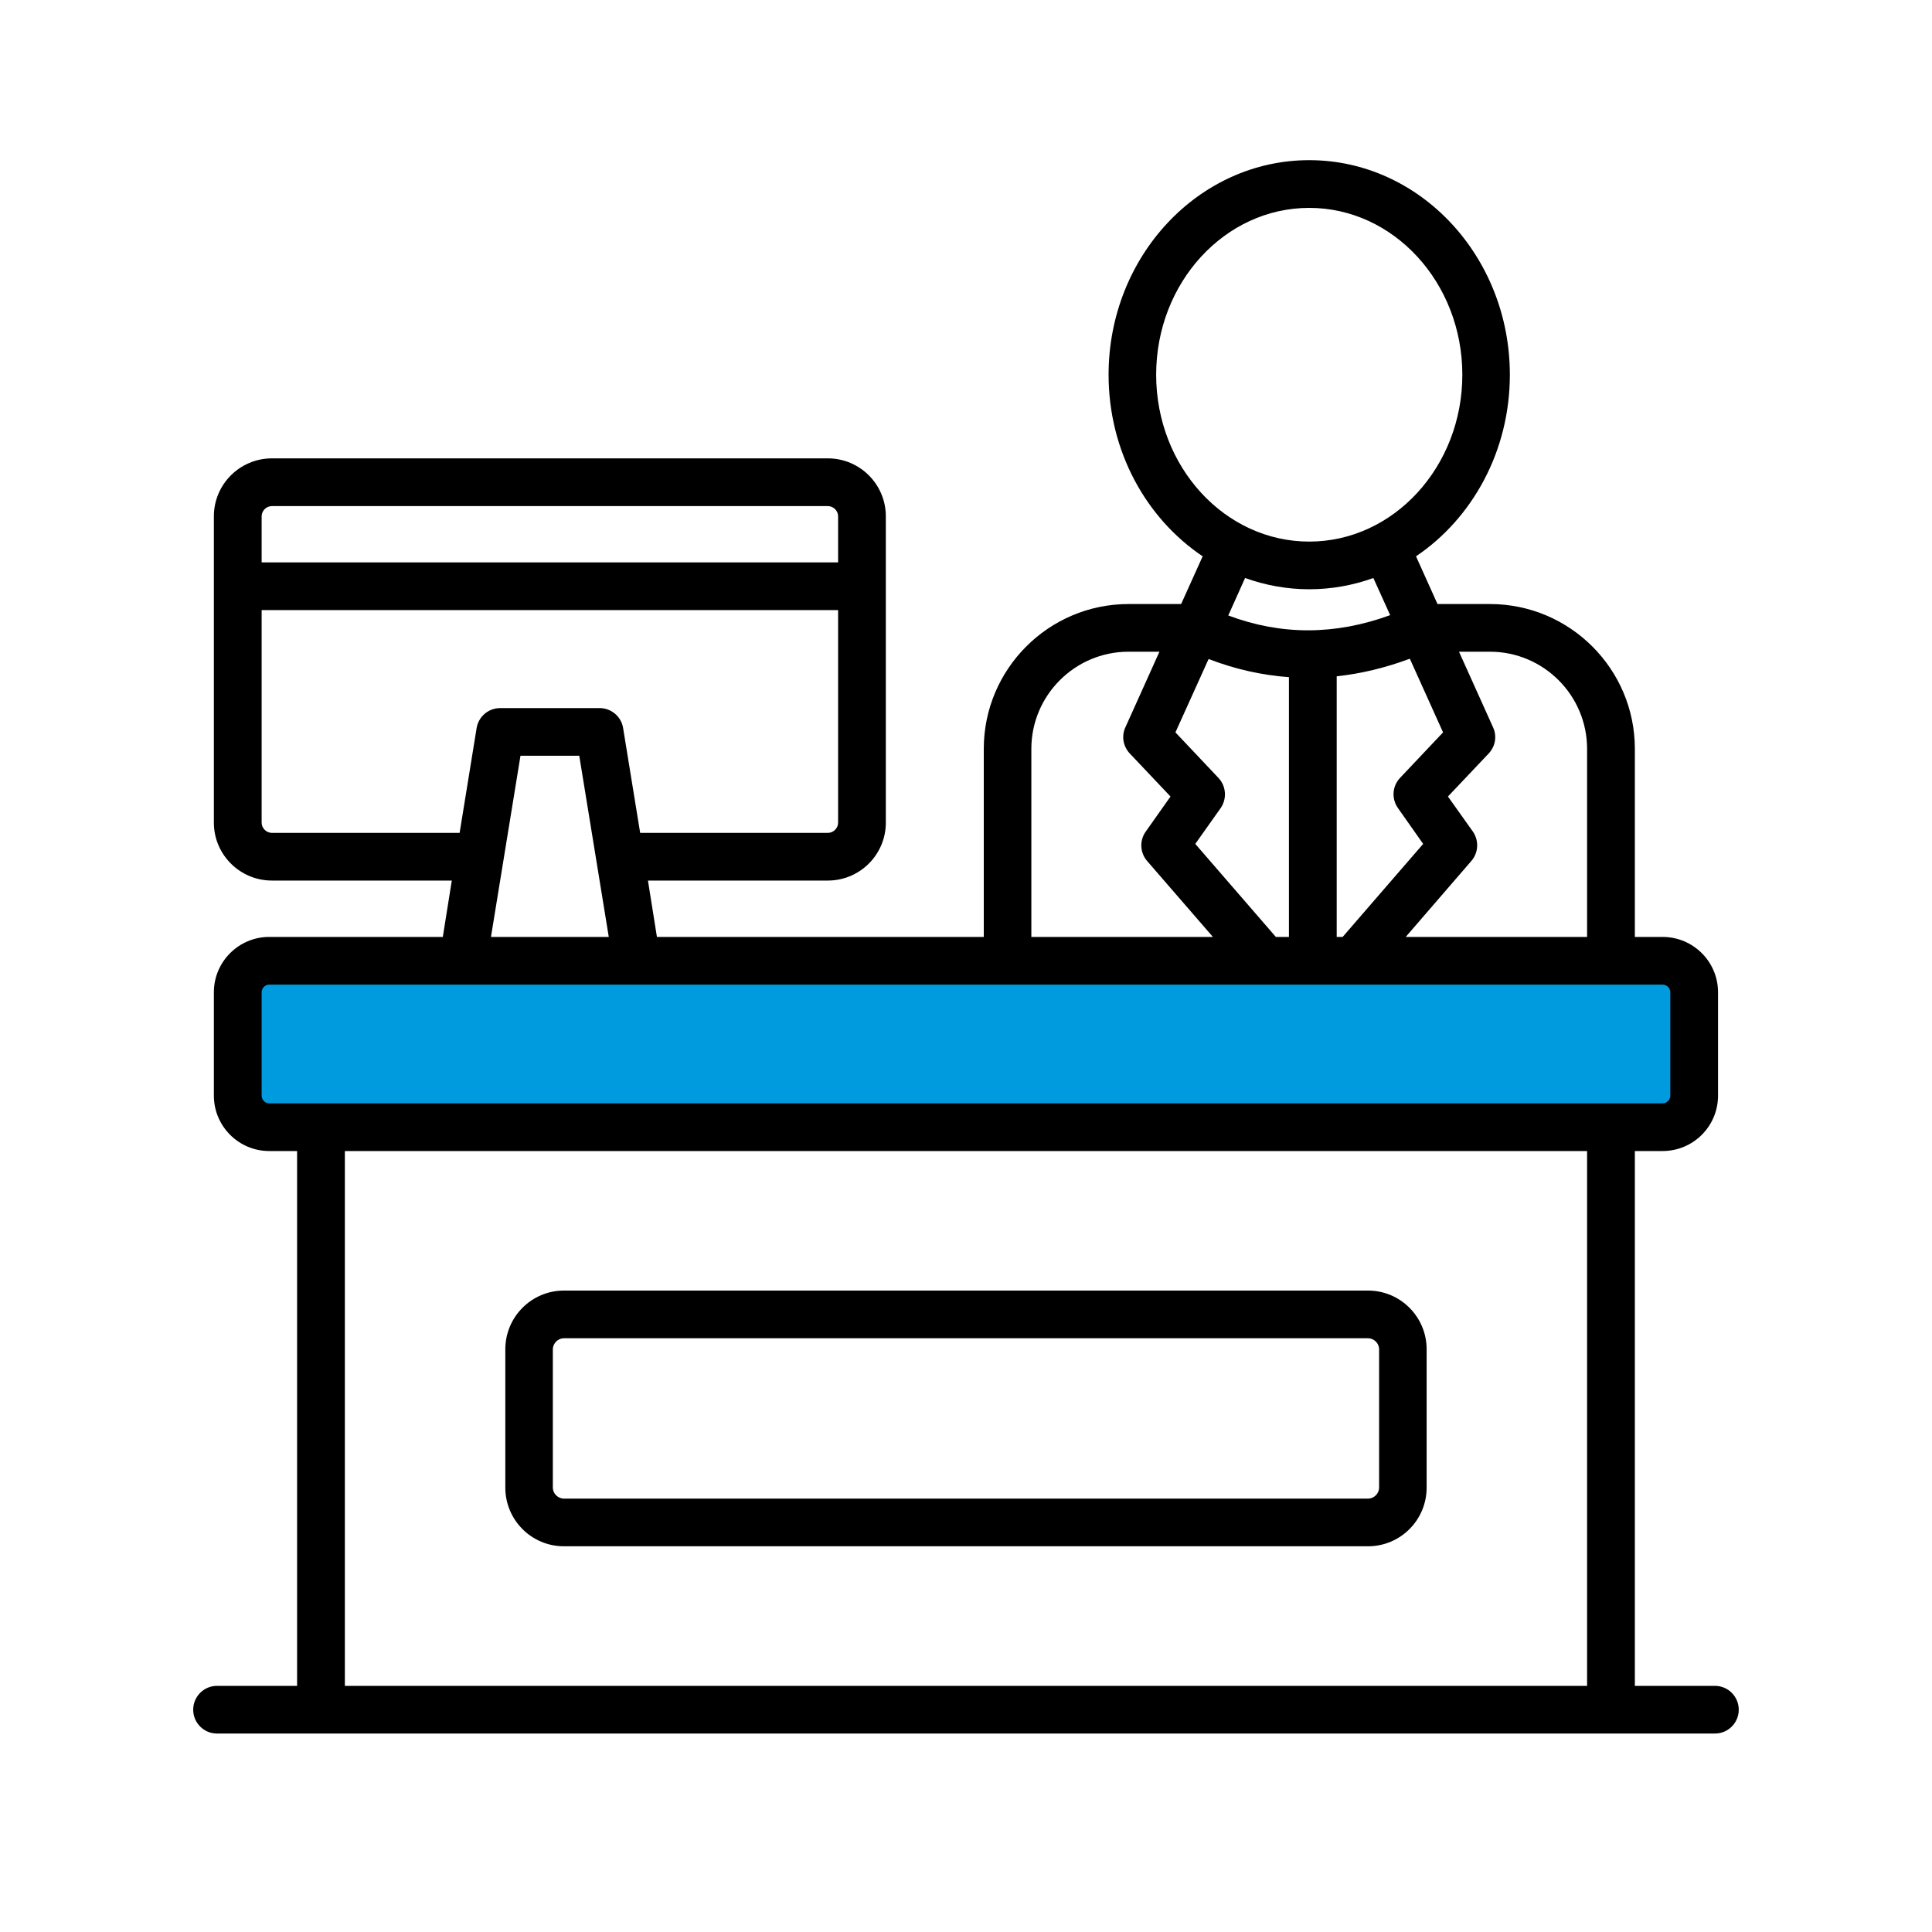
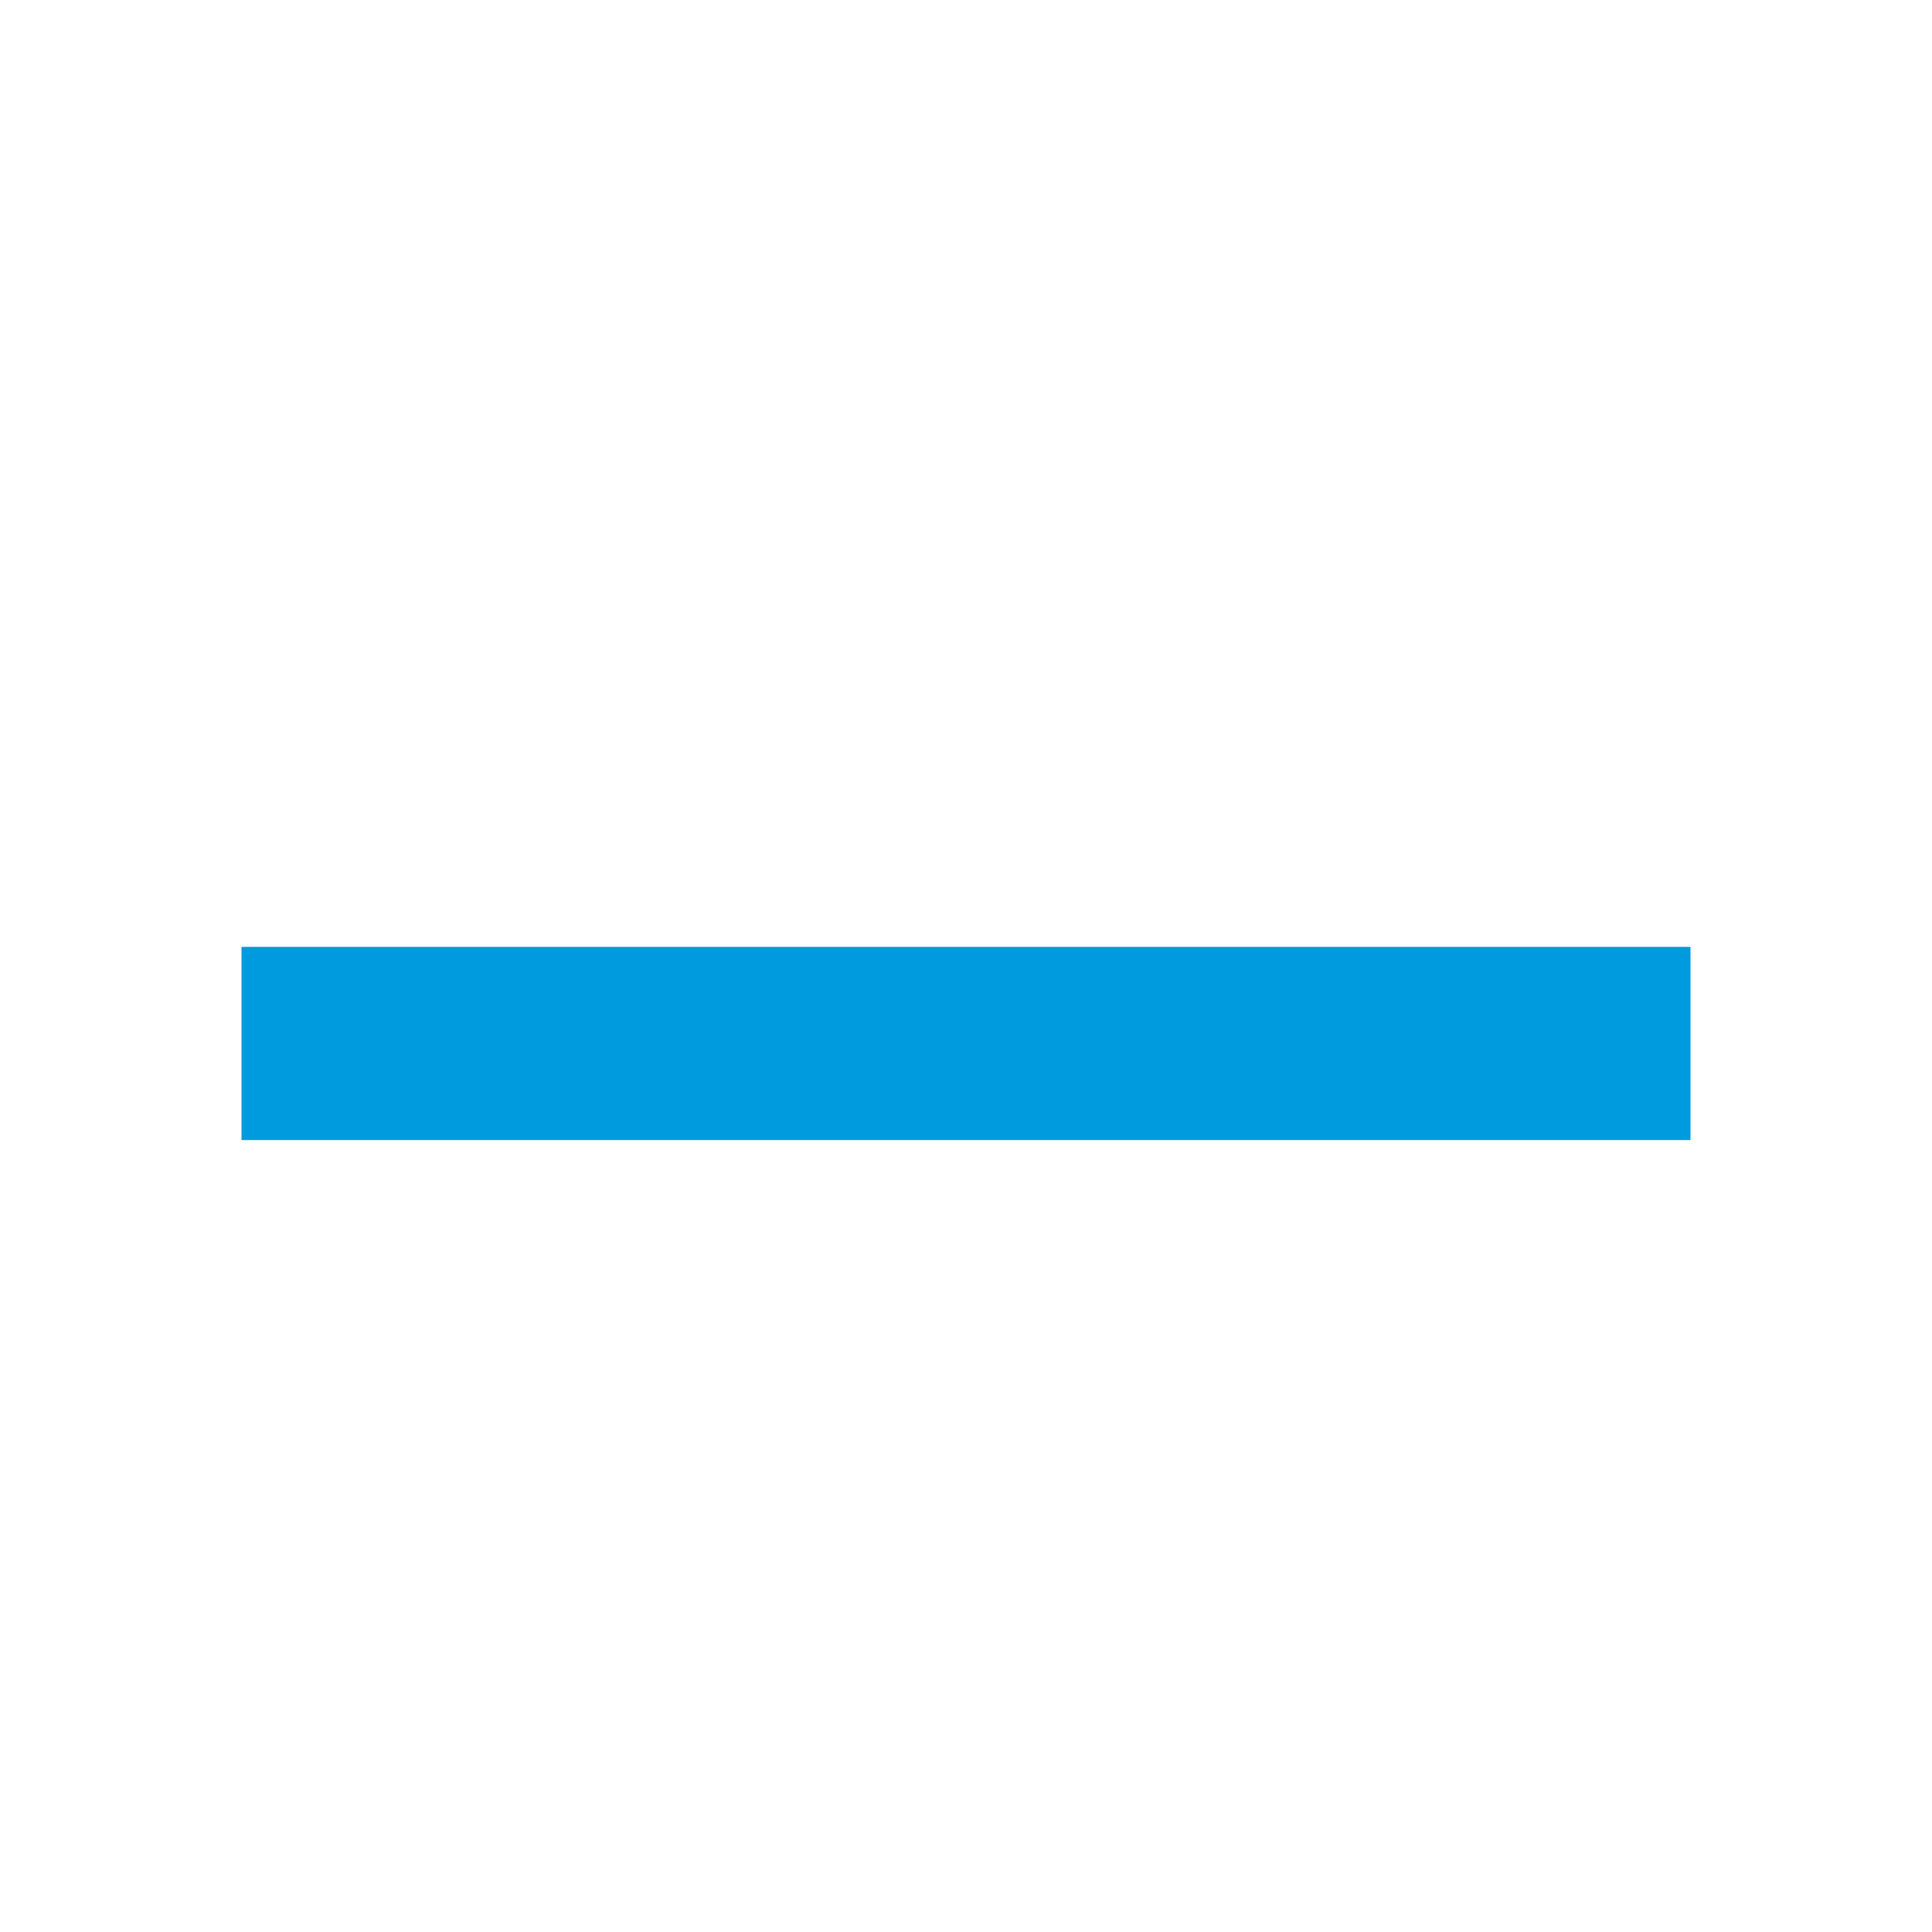
<svg xmlns="http://www.w3.org/2000/svg" width="40" height="40" viewBox="0 0 40 40" fill="none">
  <g id="Icons">
    <rect id="Rectangle 5" x="5" y="19.604" width="30" height="4" fill="#009ADE" />
-     <path id="Vector" fill-rule="evenodd" clip-rule="evenodd" d="M7.14 23.831H32.859V34.904H7.14V23.831ZM5.417 22.684V20.544C5.417 20.457 5.489 20.385 5.574 20.385H34.421C34.51 20.385 34.582 20.457 34.582 20.544V22.684C34.582 22.771 34.51 22.844 34.421 22.844H5.574C5.489 22.844 5.417 22.771 5.417 22.684ZM10.776 15.647H11.993L12.604 19.398H10.165L10.776 15.647ZM5.629 17.244H9.516L9.868 15.074C9.906 14.835 10.114 14.66 10.356 14.66H12.414C12.655 14.66 12.863 14.835 12.901 15.074L13.254 17.244H17.14C17.255 17.244 17.352 17.147 17.352 17.033V12.631H5.417V17.033C5.417 17.147 5.515 17.244 5.629 17.244ZM5.629 10.478H17.14C17.254 10.478 17.352 10.574 17.352 10.689V11.644H5.417V10.689C5.417 10.574 5.515 10.478 5.629 10.478ZM21.353 15.504C21.353 14.395 22.257 13.493 23.364 13.493H24.005L23.3 15.058C23.215 15.24 23.254 15.454 23.39 15.599L24.234 16.491L23.72 17.219C23.589 17.404 23.602 17.655 23.75 17.826L25.112 19.398H21.353V15.504ZM27.106 12.2C27.569 12.2 28.018 12.117 28.434 11.967L28.782 12.736C27.636 13.153 26.529 13.154 25.43 12.743L25.778 11.967C26.198 12.117 26.644 12.2 27.106 12.2ZM23.937 7.758C23.937 5.853 25.358 4.304 27.106 4.304C28.854 4.304 30.276 5.853 30.276 7.758C30.276 9.663 28.854 11.213 27.106 11.213C25.358 11.213 23.937 9.664 23.937 7.758ZM29.189 13.638L29.877 15.163L28.986 16.106C28.824 16.277 28.807 16.538 28.943 16.73L29.465 17.472L27.798 19.398H27.675V14.002C28.175 13.948 28.68 13.828 29.189 13.638ZM26.415 19.398H26.686V14.02C26.126 13.979 25.57 13.855 25.023 13.644L24.336 15.163L25.227 16.106C25.388 16.277 25.405 16.538 25.273 16.73L24.747 17.472L26.415 19.398ZM32.859 15.504C32.859 14.395 31.956 13.493 30.848 13.493H30.207L30.912 15.058C30.997 15.24 30.959 15.454 30.823 15.599L29.978 16.491L30.496 17.219C30.623 17.404 30.611 17.655 30.462 17.826L29.104 19.398H32.859V15.504ZM35.507 34.904H33.848V23.831H34.421C35.057 23.831 35.57 23.317 35.57 22.684V20.544C35.57 19.912 35.057 19.398 34.421 19.398H33.848V15.504C33.848 13.851 32.503 12.506 30.848 12.506H29.762L29.317 11.518C30.483 10.732 31.26 9.341 31.26 7.759C31.26 5.309 29.397 3.316 27.106 3.316C24.815 3.316 22.952 5.309 22.952 7.759C22.952 9.341 23.729 10.732 24.9 11.518L24.454 12.506H23.364C21.713 12.506 20.368 13.851 20.368 15.504V19.398H13.601L13.415 18.231H17.14C17.802 18.231 18.34 17.693 18.34 17.033V10.689C18.34 10.028 17.802 9.49 17.14 9.49H5.629C4.967 9.49 4.428 10.028 4.428 10.689V17.033C4.428 17.693 4.967 18.231 5.629 18.231H9.354L9.168 19.398H5.574C4.942 19.398 4.428 19.912 4.428 20.544V22.684C4.428 23.317 4.942 23.831 5.574 23.831H6.151V34.904H4.492C4.221 34.904 4 35.125 4 35.398C4 35.67 4.221 35.891 4.492 35.891H35.507C35.778 35.891 35.999 35.67 35.999 35.398C35.999 35.125 35.778 34.904 35.507 34.904ZM28.553 30.799V27.936C28.553 27.812 28.447 27.707 28.324 27.707H11.675C11.552 27.707 11.446 27.812 11.446 27.936V30.799C11.446 30.923 11.552 31.027 11.675 31.027H28.324C28.447 31.027 28.553 30.923 28.553 30.799ZM28.324 26.72H11.675C11.005 26.72 10.462 27.265 10.462 27.936V30.799C10.462 31.47 11.005 32.014 11.675 32.014H28.324C28.994 32.014 29.537 31.47 29.537 30.799V27.936C29.537 27.265 28.994 26.72 28.324 26.72Z" fill="black" />
  </g>
</svg>